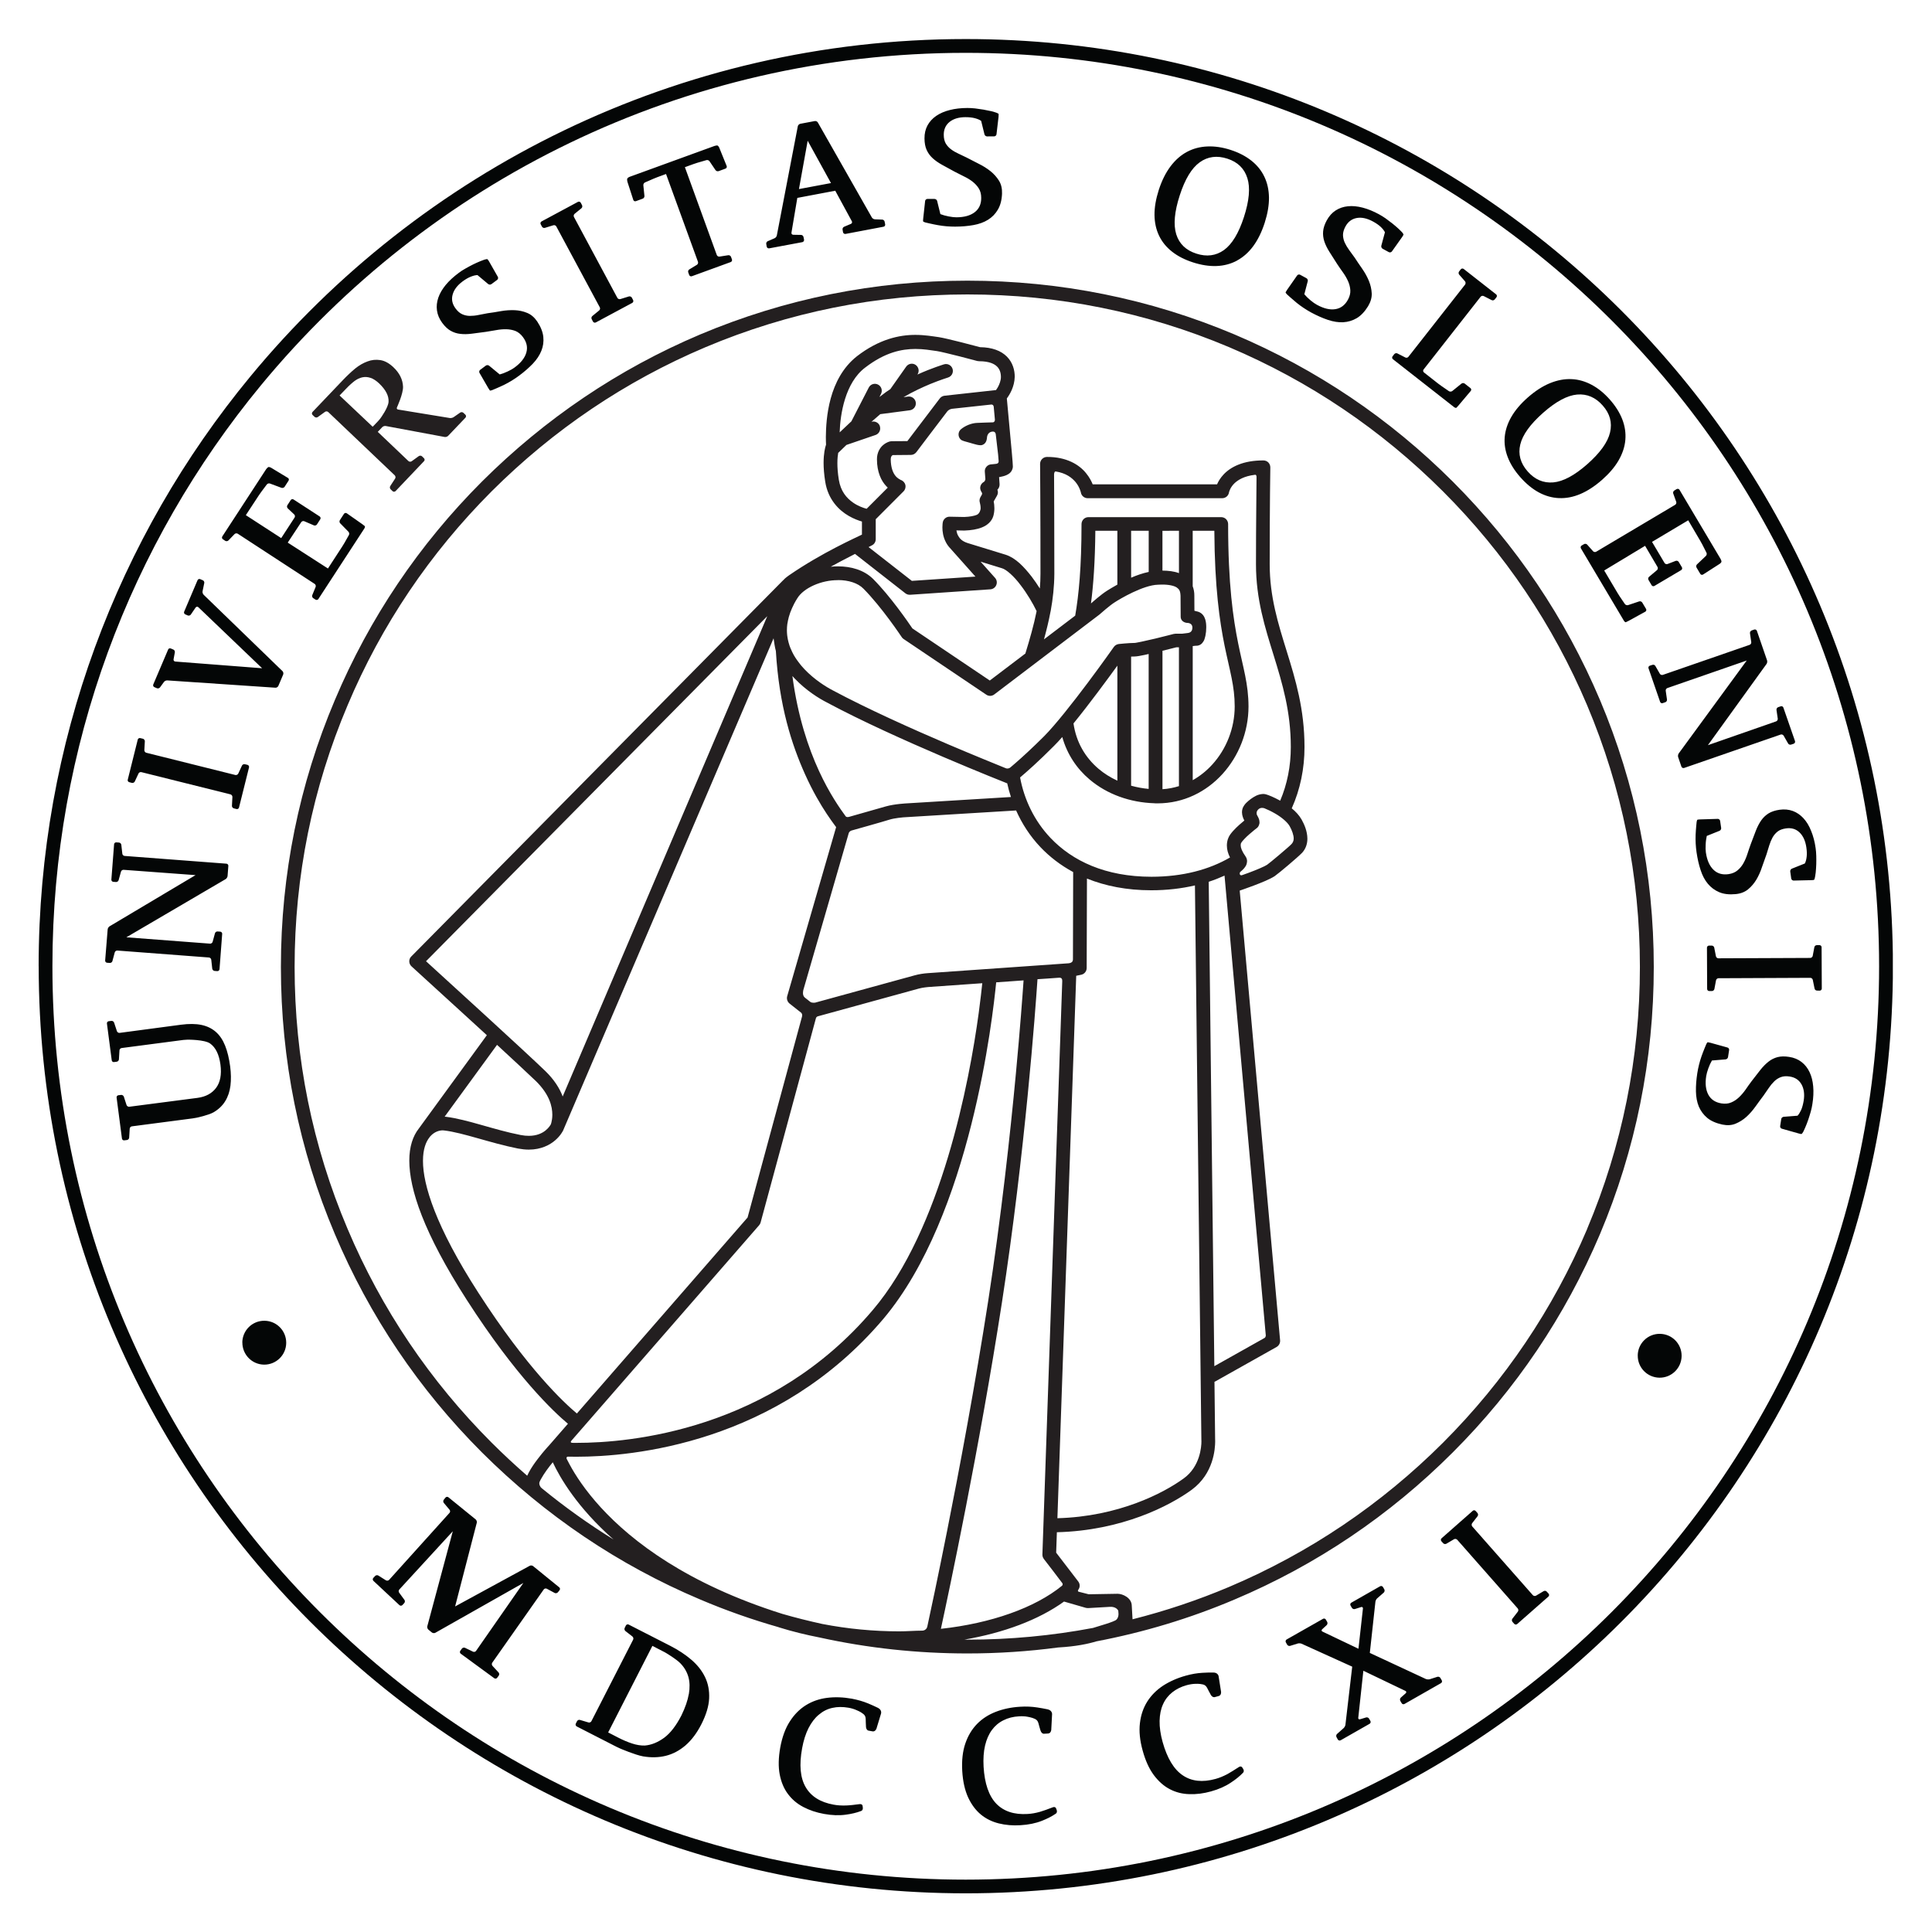
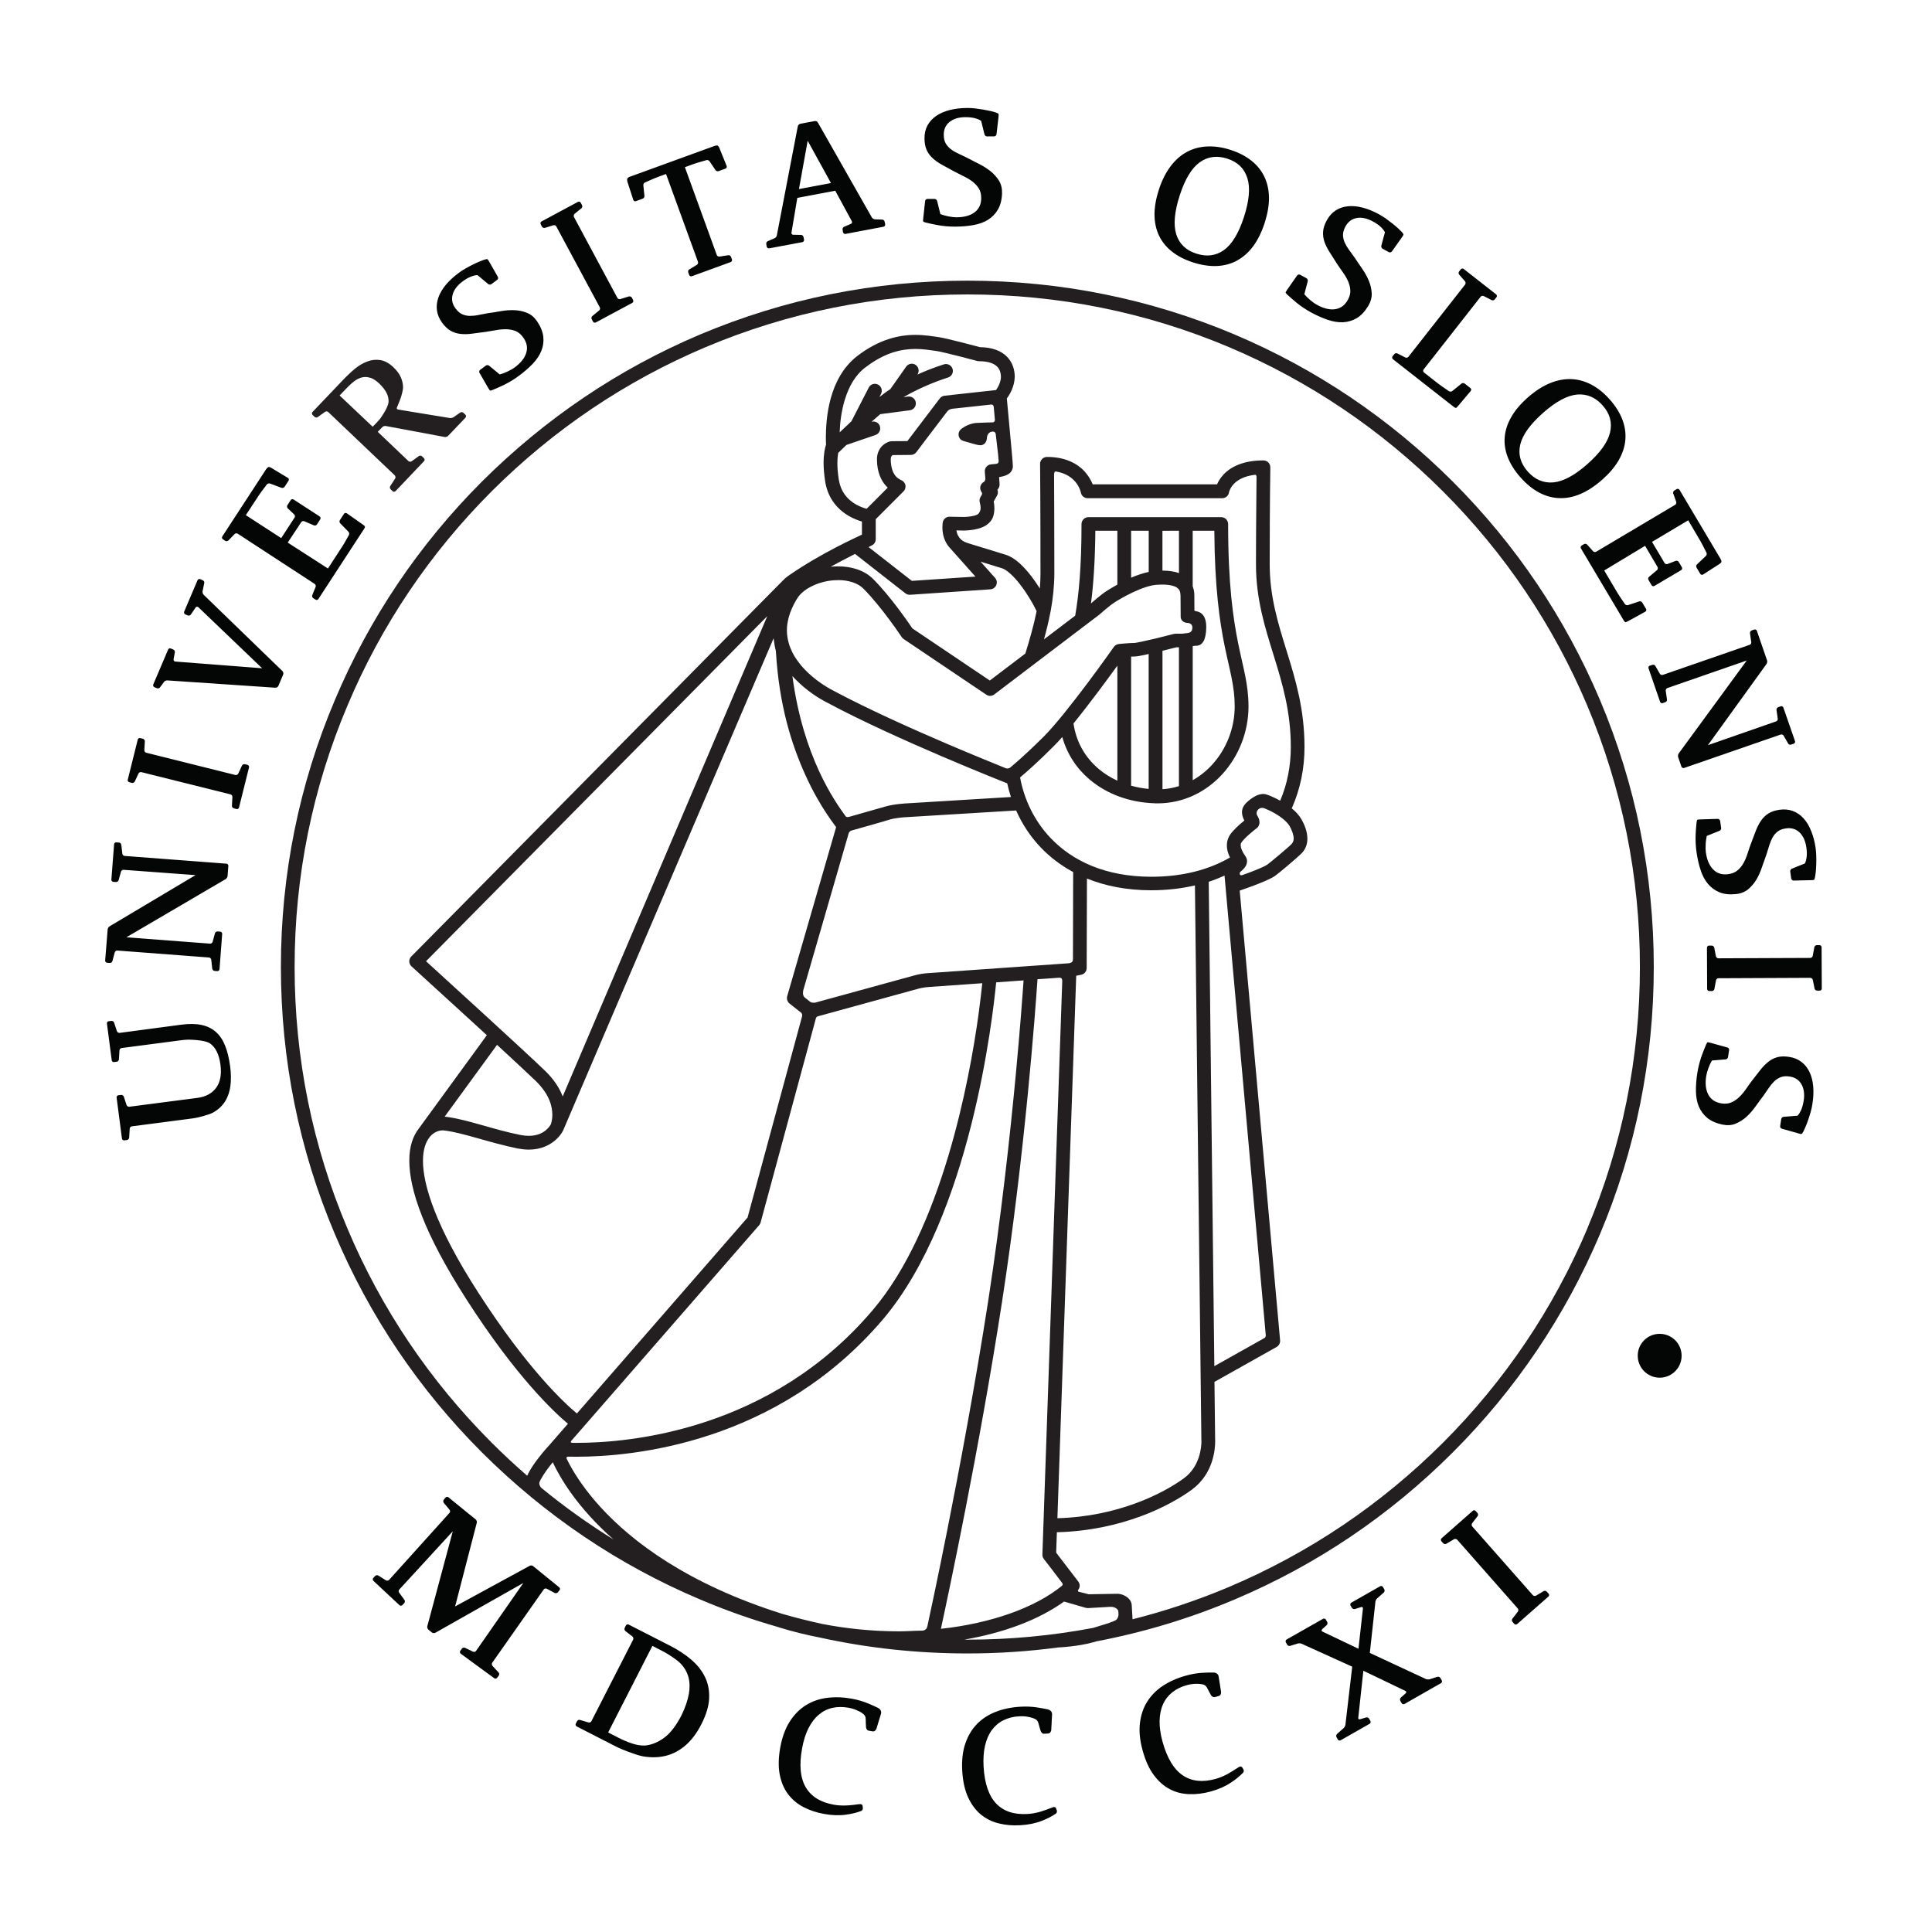
<svg xmlns="http://www.w3.org/2000/svg" viewBox="0 0 94.488 94.488" height="94.488" width="94.488">
  <defs>
    <clipPath id="a">
      <path d="M1.417 1.417h68.03V69.45H1.418z" />
    </clipPath>
  </defs>
  <g clip-path="url(#a)" transform="matrix(1.333 0 0 -1.333 0 94.488)">
-     <path d="M1.923 35.43c0-9.253 3.75-17.628 9.814-23.693 6.065-6.065 14.44-9.816 23.694-9.816 9.256.002 17.633 3.752 23.698 9.817 6.064 6.065 9.814 14.44 9.814 23.694s-3.75 17.63-9.814 23.697c-6.066 6.064-14.443 9.816-23.698 9.816-10.41 0-19.71-4.747-25.856-12.196-4.78-5.795-7.652-13.22-7.652-21.316m-.505 0c0 8.218 2.915 15.76 7.767 21.638 6.24 7.56 15.682 12.38 26.247 12.38 18.79 0 34.018-15.232 34.018-34.017 0-18.783-15.228-34.015-34.017-34.015-18.784 0-34.013 15.232-34.013 34.016" fill="#040606" />
-     <path d="M8.89 21.632c.007.444.37.8.815.794.445-.005.8-.368.796-.814-.004-.445-.37-.8-.813-.796-.445.006-.8.37-.796.816M60.087 21.152c.005.444.37.8.814.794.446-.005.802-.368.796-.814-.005-.444-.37-.8-.813-.795-.445.006-.802.37-.796.815" fill="#040606" />
+     <path d="M8.89 21.632M60.087 21.152c.005.444.37.8.814.794.446-.005.802-.368.796-.814-.005-.444-.37-.8-.813-.795-.445.006-.802.37-.796.815" fill="#040606" />
    <path d="M58.234 25.798c-1.247-2.938-3.024-5.576-5.29-7.845-2.268-2.264-4.906-4.044-7.845-5.29-1.158-.49-2.34-.885-3.547-1.19l-.028.492c0 .296-.335.444-.518.444l-1.062-.018s-.326.08-.366.093c-.04.01-.03.054-.024.062.075.09.08.22.006.315l-.81 1.056.026.75c2.38.06 4.133.963 4.95 1.56.805.594.856 1.503.858 1.773 0 .04 0 .067-.002.078l-.024 2.11c.007.003.015.004.023.008l2.255 1.267c.087.05.137.143.13.243l-1.482 16.502c.064.022.274.094.51.183.288.11.592.23.772.347.162.113.84.685 1.005.855.144.153.197.348.196.522-.003.272-.108.513-.214.704-.093.16-.22.294-.36.407.31.692.47 1.46.468 2.254 0 1.383-.33 2.472-.65 3.503-.32 1.032-.627 2.005-.627 3.203 0 2.225.023 3.545.023 3.548 0 .068-.025.133-.072.182-.047.048-.113.075-.18.075-.747.004-1.21-.243-1.465-.518-.12-.128-.193-.256-.237-.36h-4.563c-.045.114-.12.26-.243.41-.246.307-.71.6-1.433.596-.068 0-.132-.026-.18-.075-.048-.047-.074-.112-.074-.18 0-.004.015-1.678.014-4.025 0-.184-.008-.367-.023-.547-.093.148-.194.295-.3.435-.284.362-.58.68-.947.802-.33.1-.82.253-1.393.428-.21.066-.298.163-.357.27-.035.062-.054.132-.064.197l.28-.006h.013c.252.01.467.043.65.118.182.073.348.21.41.41.03.104.04.203.04.29 0 .1-.012.187-.025.25l.12.21c.04.07.045.15.016.22.055.052.084.127.08.203l-.018.26.037.006c.077.015.158.033.24.07.042.02.087.044.134.09.045.045.095.13.094.228 0 .07-.015.23-.036.485-.055.623-.155 1.68-.185 2.007.103.14.28.424.29.795 0 .24-.07.52-.288.74-.213.215-.542.34-.984.346-.195.052-1.216.323-1.512.368-.22.03-.513.083-.86.083-.59.002-1.336-.158-2.146-.784-1.048-.826-1.133-2.303-1.14-2.96 0-.127.004-.225.007-.283-.036-.105-.09-.323-.09-.67 0-.19.017-.42.06-.69.103-.657.508-1.053.867-1.257.18-.104.353-.167.48-.204v-.48c-.198-.1-1.46-.656-2.674-1.492-.025-.023-.125-.08-.22-.187 0-.002-.004-.003-.007-.005L15.09 35.792c-.05-.048-.076-.115-.074-.184.002-.07.032-.134.083-.18 0-.002.938-.855 1.98-1.808l.783-.717-2.5-3.43c-.21-.268-.346-.656-.345-1.174.003-1.047.52-2.636 2.11-5.11 1.81-2.816 3.2-4.115 3.71-4.542l-.66-.758c-.02-.023-.233-.248-.45-.536-.115-.15-.232-.318-.323-.488-.022-.042-.043-.083-.062-.125-.447.388-.882.793-1.304 1.214-2.267 2.268-4.045 4.906-5.286 7.844-1.29 3.04-1.943 6.272-1.943 9.61 0 3.328.654 6.558 1.944 9.6 1.24 2.944 3.02 5.58 5.285 7.85 2.27 2.263 4.904 4.043 7.845 5.287 3.044 1.285 6.273 1.935 9.61 1.936 3.33 0 6.56-.65 9.604-1.935 2.938-1.244 5.576-3.024 7.843-5.288 2.268-2.268 4.044-4.905 5.29-7.848 1.285-3.044 1.937-6.274 1.937-9.603 0-3.337-.652-6.57-1.936-9.61m-22.85-15.07c1.446.25 2.724.723 3.658 1.397l.795-.23c.028-.007.06-.01.09-.01 0 0 .738.04.8.046.21.013.304-.112.306-.156.002-.044.007-.1.007-.1s.01-.13-.078-.216c-.08-.078-.65-.236-.857-.302-1.51-.285-3.05-.43-4.61-.43l-.11.002M20.848 17.44l.305-.003c2.01 0 7.358.462 11.256 5.057 3.21 3.808 4.014 11.076 4.14 12.348l1.005.072c-.036-.52-.125-1.753-.282-3.42-.21-2.236-.538-5.243-1.015-8.336-.48-3.094-1.054-6.16-1.51-8.45-.337-1.697-.608-2.965-.727-3.512-.01-.05-.07-.14-.19-.14-.278 0-.558-.026-.842-.025-.924 0-1.876.088-2.816.27-.493.108-.982.23-1.467.37-3.486 1.098-5.51 2.65-6.664 3.908-.578.632-.938 1.192-1.152 1.592-.035.064-.065.123-.093.178-.03.06.004.095.054.093m.12.59l6.883 7.9c.025.03.043.063.053.1 0 0 2.017 7.444 2.03 7.496.015.053.067.067.067.067s3.577.98 3.714 1.02c.138.038.336.055.336.055l1.986.14c-.025-.233-.066-.605-.13-1.084-.34-2.516-1.368-7.946-3.885-10.903-3.746-4.425-8.93-4.878-10.87-4.877h-.124c-.072 0-.123.013-.06.087m20.025 33.377v-1.975c-.17-.094-.3-.176-.372-.22-.23-.144-.537-.42-.596-.472.087.673.15 1.523.16 2.667zm1.15 0v-1.51c-.223-.047-.442-.124-.645-.212v1.722zm1.11 0v-1.554c-.183.068-.387.09-.606.093v1.46zm.965-3.254c-.03.09-.086.225-.26.284-.044.013-.092.025-.138.035l-.003.555c.002.12-.02.238-.06.344v2.037h.794c.013-2.086.195-3.325.377-4.223.193-.936.37-1.474.37-2.222 0-.804-.31-1.57-.82-2.13-.21-.232-.452-.426-.72-.577v4.92l.053.007.063.006h.02c.096 0 .163.047.196.08.108.12.106.19.134.288.02.094.03.2.03.307 0 .097-.007.192-.036.29m-1.57-6.23v5.08c.232.057.435.11.51.128h.094v-5.094c-.193-.06-.395-.1-.605-.113m-1.15.13v4.736l.124.003c.104.002.21.027.37.058l.15.034v-4.95c-.22.02-.436.06-.644.118m-2.114 2.284c.59.725 1.243 1.615 1.61 2.12v-4.22c-.254.117-.49.264-.696.44-.476.408-.812.96-.914 1.66m.1-9.258l.184.038c.117.024.2.128.2.247l.01 3.282c.675-.273 1.46-.43 2.354-.43h.008c.574 0 1.108.064 1.6.178l.236-20.328v-.013s.002-.014.002-.05c.002-.21-.054-.937-.65-1.366-.74-.54-2.395-1.4-4.634-1.46zm-8.458 5.85c-.4.55-1.562 2.178-1.955 5.147.028-.03.055-.062.083-.09.42-.442.898-.735 1.183-.88 2.533-1.36 6.603-2.962 6.607-2.964h.008c.036-.17.083-.337.137-.504l-3.818-.233s-.448-.02-.772-.112c-.39-.11-1.283-.363-1.343-.382-.076-.025-.12.003-.132.02m-1.555-6.385l1.668 5.763c.023.076.1.098.1.098s1.203.337 1.395.4c.192.06.507.085.507.085l4.14.252c.215-.484.51-.943.893-1.346.336-.354.737-.663 1.2-.914l-.008-3.207c0-.06-.03-.127-.162-.14-.133-.01-4.163-.29-5.167-.362-.143-.01-.314-.035-.467-.077-.152-.043-3.66-1.004-3.66-1.004s-.12-.02-.182.028c-.06.048-.09.073-.2.158-.106.087-.055.265-.055.265m8.823-20.86s.656-.85.68-.89c.027-.038.006-.082-.012-.096-.993-.81-2.602-1.378-4.443-1.58.29 1.336 1.41 6.603 2.238 11.964.853 5.53 1.232 10.778 1.306 11.87 0 0 .664.043.78.054.116.012.13-.057.128-.128l-.728-21.03c-.002-.06.016-.117.052-.164M46.44 21.9s.01-.074-.05-.108l-1.837-1.032-.206 17.772c.2.065.395.142.58.226zM45.7 39.46c-.137.193-.18.323-.18.408 0 .03.004.056.013.087h.003c.02.048.17.21.306.325.135.12.258.212.258.213.072.043.117.158.11.225-.003.1-.03.137-.045.176-.017.036-.035.067-.05.095-.016.037-.027.122.05.197.085.087.207.052.232.04.093-.037.248-.108.397-.196.22-.127.442-.31.524-.46.082-.143.15-.33.147-.456 0-.084-.035-.148-.076-.194-.082-.093-.825-.717-.9-.764-.08-.057-.4-.192-.67-.292-.077-.03-.153-.057-.222-.08-.092-.04-.107.02-.107.02s-.02.056.018.092c.043.034.086.074.126.118.045.06.11.114.12.273 0 .053-.016.12-.054.172M38.672 53.46c0 .11.04.13.058.127.386-.062.595-.23.73-.388.083-.1.133-.202.162-.277.015-.037.024-.068.03-.087l.004-.02c.02-.122.127-.21.25-.21h4.935c.126 0 .232.09.25.214.006.025.045.184.203.336.133.124.35.26.744.308.054.012.063-.04.063-.087 0-.524-.02-1.613-.02-3.194 0-1.287.333-2.325.652-3.353.318-1.03.626-2.05.626-3.354 0-.698-.132-1.364-.39-1.968-.227.126-.417.203-.522.233-.036.01-.072.014-.105.014-.2-.01-.328-.098-.455-.187-.125-.1-.22-.17-.292-.327-.02-.052-.028-.106-.028-.155.003-.137.05-.232.087-.306-.053-.043-.114-.094-.177-.15-.083-.075-.168-.155-.243-.24-.074-.086-.14-.163-.183-.288-.025-.077-.038-.157-.038-.238 0-.155.044-.298.115-.44-.765-.444-1.725-.706-2.885-.707-1.688.002-2.897.58-3.7 1.424-.596.628-.967 1.41-1.117 2.22.25.21.687.596 1.24 1.153.096.095.2.207.308.33.178-.635.534-1.163 1-1.556.647-.55 1.496-.847 2.376-.874.014-.003.03-.004.047-.004h.08c1.9.004 3.325 1.687 3.33 3.55-.002.837-.198 1.42-.38 2.323-.183.905-.368 2.16-.368 4.375 0 .067-.028.13-.075.18-.047.046-.112.073-.18.073h-4.87c-.068 0-.133-.027-.18-.074-.047-.05-.074-.113-.074-.18 0-1.584-.1-2.6-.232-3.36l-1.145-.87c.09.33.173.663.237 1.004l.01.044c.08.44.13.892.133 1.36 0 1.663-.007 2.99-.01 3.624m-7.927-3.857c.387 0 .732-.11.933-.315.328-.33.683-.776.952-1.138.27-.364.452-.64.453-.64.018-.028.04-.052.07-.07l3.03-2.04c.09-.063.208-.06.295.007l3.86 2.932.016.014s.085.077.197.17c.11.093.252.205.34.26.2.132 1.052.636 1.593.65.048.004.094.005.138.005.26.003.454-.043.55-.106.09-.066.132-.12.14-.307 0-.31.005-.765.005-.765 0-.123.088-.204.21-.225.094 0 .22-.028.22-.174 0-.167-.113-.192-.167-.2-.092-.01-.18-.02-.214-.026h-.24l-.064-.008s-.325-.085-.675-.17c-.174-.04-.355-.083-.5-.113-.074-.015-.14-.03-.188-.037l-.06-.01h-.018c-.224-.002-.57-.04-.575-.04-.072-.01-.138-.047-.18-.106 0 0-.427-.608-.963-1.323-.535-.714-1.184-1.54-1.598-1.956-.432-.43-.79-.758-1.04-.975-.076-.068-.143-.125-.198-.17-.03-.025-.098-.056-.17-.026-.37.152-1.16.47-2.112.876-1.33.568-2.97 1.305-4.217 1.972-.248.127-.687.398-1.05.78-.04.042-.078.085-.115.128l-.035.043c-.028.034-.055.07-.08.104l-.06.082-.048.072-.052.085-.02.037c-.033.06-.064.124-.09.19-.005.008-.01.016-.013.025-.015.037-.03.075-.043.113v.003c-.023.068-.04.137-.056.208l-.016.092-.01.07c-.006.06-.01.117-.01.178 0 .04.002.08.004.12l.01.103c.002.005.002.01.003.016.013.08.03.164.053.25.014.05.03.103.05.157 0 .003.002.005.003.008.018.048.038.098.06.148l.01.022c.02.046.043.093.068.142l.016.03c.03.058.065.116.102.175.23.385.89.676 1.494.67m2.476-.484c.045-.034.1-.052.156-.052h.017l2.944.2c.095.006.18.067.216.157.037.09.02.19-.045.263l-.53.594c.31-.094.574-.177.78-.24.157-.04.446-.294.69-.624.233-.302.445-.66.585-.95-.105-.523-.254-1.038-.413-1.556l-1.305-.99-2.84 1.912c-.143.213-.804 1.175-1.44 1.813-.337.334-.814.463-1.29.464-.09 0-.177-.005-.265-.014l.37.2c.185.097.363.19.52.27zm2.932 4.2s.004-.08-.063-.116c-.066-.038-.112-.104-.124-.18-.013-.076.02-.148.06-.21.01-.015.013-.047-.004-.078l-.05-.088c-.035-.06-.043-.135-.02-.203l.002-.01c.008-.03.027-.113.026-.2 0-.05-.04-.19-.138-.233-.094-.04-.254-.073-.463-.08l-.535.01c-.123.004-.23-.084-.253-.206-.002-.012-.014-.08-.014-.184 0-.14.02-.346.133-.557.044-.082.103-.162.177-.236 0 0 0-.003.002-.004l.9-1.01-2.333-.157-1.588 1.24.123.063c.086.042.14.13.14.226v.733l1.02 1.022c.063.063.088.155.066.24-.023.087-.09.156-.174.18v.002c-.046.032-.352.13-.362.753.004.103.03.116.05.14.01.007.018.013.026.016l.663.006c.078 0 .15.037.2.1 0 0 1.06 1.402 1.133 1.493.073.092.184.1.184.1l1.438.156s.073.005.085-.084l.043-.47c.003-.072-.045-.1-.073-.1-.183-.006-.373-.01-.576-.02-.212-.007-.444-.105-.597-.233-.113-.096-.117-.273-.01-.375.057-.056.183-.075.32-.117.176-.05.37-.118.467-.087.123.04.17.15.178.27.01.133.09.224.225.224.057 0 .09-.046.097-.095.025-.252.07-.57.087-.75l.02-.242c.002-.09-.077-.097-.117-.1-.084-.012-.15-.014-.15-.015-.07-.003-.132-.033-.177-.084-.046-.05-.07-.116-.064-.185zm-3.868 1.933c-.045.13-.183.2-.312.16.11.097.22.193.325.282l1.085.142c.14.02.236.146.218.285-.018.138-.145.236-.284.218l-.166-.022c.34.2.687.36.974.48.193.08.36.14.476.18.116.04.18.06.18.06.134.04.21.18.17.315-.04.133-.18.21-.314.17-.008-.004-.43-.128-.977-.375.08.114.052.27-.062.352-.113.08-.27.052-.35-.062l-.582-.826-.155-.104c-.075-.053-.157-.115-.244-.184l.058.116c.063.124.014.277-.11.34-.124.064-.277.015-.34-.11l-.637-1.238-.43-.405c.02.662.198 1.826.94 2.38.73.56 1.335.678 1.838.68.298 0 .558-.045.79-.078.11-.015.498-.11.836-.195.342-.087.648-.17.648-.17l.066-.007c.374-.002.558-.098.658-.197.1-.1.14-.234.14-.383 0-.128-.054-.27-.116-.38-.023-.04-.044-.07-.063-.098l-1.89-.208c-.068-.008-.13-.043-.173-.098l-1.19-1.567-.582-.004-.052-.007c-.024-.006-.13-.03-.248-.128-.12-.094-.237-.284-.234-.528 0-.472.16-.796.34-.984l.056-.056-.775-.776c-.122.032-.317.1-.5.228-.236.166-.45.41-.52.835-.04.246-.053.448-.053.61 0 .17.015.294.03.38l.01.007s.114.112.292.282l1.07.366c.13.045.2.19.156.32m-13.278-26.5c.142-.026.275-.04.4-.04.445 0 .77.17.968.343.2.173.28.342.292.363v.004c.003.003.004.007.007.014l.014.033 7.698 18.003c.016-.12.05-.353.084-.465.12-2.023.584-3.44 1.072-4.527.282-.628.57-1.11.794-1.448.113-.17.21-.305.282-.402l.063-.086-1.795-6.202c-.028-.098.006-.205.085-.27l.428-.338s.055-.05.03-.143l-1.997-7.37-6.262-7.19c-.462.384-1.82 1.642-3.617 4.433-1.566 2.43-2.033 3.963-2.03 4.836 0 .435.11.698.238.862l.006.006.006.01.023.027c.144.16.32.214.452.214.017 0 .033 0 .05-.004.695-.08 1.68-.458 2.71-.663m-3.373 6.872l12.52 12.66-7.506-17.622c-.11.294-.31.616-.638.934-.702.68-3.595 3.316-4.376 4.028m4.024-4.39c.515-.506.608-.944.61-1.24 0-.12-.017-.216-.033-.28l-.02-.07-.004-.008c-.022-.035-.224-.418-.803-.418-.09 0-.19.008-.302.03-.98.19-1.947.57-2.747.67-.013 0-.028 0-.043.002l1.923 2.636c.627-.578 1.17-1.084 1.42-1.324m.21-14.934c-.04.03-.103.138-.07.22.013.033.032.07.052.106.11.203.286.44.433.617.263-.564.893-1.655 2.227-2.832-.92.57-1.802 1.2-2.643 1.89M58.7 45.206c-1.272 3.002-3.086 5.695-5.4 8.01-2.312 2.308-5.005 4.125-8.005 5.396-3.105 1.31-6.405 1.974-9.8 1.974-3.403 0-6.7-.664-9.808-1.974-3-1.27-5.69-3.09-8.005-5.397-2.312-2.314-4.127-5.007-5.394-8.01-1.316-3.103-1.982-6.403-1.982-9.798 0-3.403.666-6.705 1.982-9.806 1.267-2.996 3.082-5.692 5.393-8.004 2.317-2.31 5.007-4.13 8.007-5.397.94-.4 1.898-.737 2.87-1.014l.026-.01c.488-.152.984-.273 1.482-.37 1.77-.39 3.584-.586 5.43-.586 1.122 0 2.235.074 3.334.22h.007c.64.036 1.092.133 1.39.224 1.733.33 3.43.84 5.068 1.535 3 1.267 5.693 3.085 8.005 5.396l-.18.18.18-.18c2.314 2.312 4.128 5.008 5.4 8.005 1.31 3.102 1.976 6.404 1.976 9.807 0 3.395-.665 6.695-1.976 9.8" fill="#231f20" />
    <path d="M6.644 33.288c.29.038.54.035.746-.008.21-.044.384-.13.528-.255.144-.127.258-.296.342-.508.084-.21.145-.463.185-.762.032-.253.036-.49.01-.704-.027-.214-.09-.403-.193-.57-.1-.163-.243-.3-.425-.406-.182-.106-.615-.198-.615-.198-.042-.01-.11-.02-.15-.026l-2.233-.292c-.042-.005-.078-.043-.08-.086l-.02-.33c-.002-.04-.038-.08-.08-.086l-.1-.012c-.04-.006-.08.024-.085.066l-.196 1.503c-.006.042.023.08.065.086l.1.012c.04.005.085-.023.1-.063l.1-.308c.013-.04.06-.068.1-.063l2.5.325c.304.04.533.163.687.37.152.205.205.488.158.85-.05.372-.175.63-.38.776-.205.146-.827.14-.827.14-.042 0-.11-.005-.152-.01l-2.266-.297c-.042-.005-.08-.043-.08-.086l-.02-.328c-.002-.044-.038-.082-.08-.088l-.1-.013c-.04-.007-.08.024-.084.066l-.176 1.347c-.006.042.023.08.065.086l.098.012c.04.006.086-.022.1-.063l.103-.314c.014-.04.06-.068.1-.063zM3.95 36.783c.002.042.035.094.07.115l3.154 1.878-2.64.195c-.04.003-.084-.027-.095-.067l-.087-.313c-.01-.04-.054-.07-.096-.068l-.1.007c-.04.003-.073.04-.07.082l.1 1.296c.002.042.04.073.08.07l.1-.007c.042-.002.08-.04.085-.08l.037-.328c.003-.042.042-.08.084-.083l3.736-.284c.04-.003.074-.04.07-.082l-.028-.368c-.003-.042-.035-.094-.07-.116l-3.644-2.135 3.07-.233c.04-.004.085.027.096.068l.085.312c.01.04.053.07.095.067l.1-.007c.04-.003.073-.04.07-.082l-.098-1.296c-.004-.04-.04-.074-.083-.07l-.098.007c-.043.004-.08.04-.086.084l-.036.327c-.005.042-.043.08-.085.082l-3.36.255c-.042.003-.085-.027-.096-.068l-.086-.32c-.01-.04-.054-.07-.096-.067l-.1.007c-.04.003-.073.04-.07.083zM5.244 43.78c.04-.01.072-.053.07-.095l-.018-.323c-.002-.043.03-.086.07-.096l3.268-.816c.04-.01.09.013.107.05l.137.295c.018.038.065.06.107.05l.096-.023c.04-.012.066-.053.056-.093l-.368-1.473c-.01-.04-.052-.066-.092-.055l-.097.025c-.042.01-.073.053-.07.095l.017.322c.002.043-.03.085-.07.096l-3.268.815c-.042.01-.09-.01-.107-.05l-.137-.294c-.018-.036-.066-.06-.106-.05l-.097.026c-.04.01-.066.05-.055.09l.367 1.472c.01.04.052.066.093.055zM10.365 46.26c.03-.03.04-.085.025-.124l-.177-.417c-.017-.04-.065-.07-.107-.067l-3.967.268c-.043.004-.098-.022-.122-.055l-.146-.2c-.025-.034-.076-.048-.115-.032l-.092.04c-.038.015-.057.06-.04.1l.544 1.278c.015.04.06.058.1.04l.09-.038c.04-.015.065-.063.057-.104l-.047-.255c-.007-.042.02-.078.063-.082l3.186-.246-2.34 2.24c-.03.028-.075.022-.1-.012l-.175-.257c-.023-.035-.074-.05-.113-.034l-.092.04c-.038.016-.057.062-.04.1l.49 1.152c.017.04.062.057.1.04l.092-.04c.04-.015.064-.062.055-.103l-.062-.3c-.01-.042.01-.1.04-.13zM18.334 57.146c.096.025.195.063.298.112.103.048.187.097.25.144.23.17.372.35.428.544.056.193.016.382-.12.565-.08.11-.174.187-.28.23-.105.04-.216.06-.335.063-.118.002-.24-.008-.368-.032-.126-.023-.253-.044-.378-.063l-.517-.068c-.155-.02-.296-.023-.424-.007-.13.014-.248.053-.356.115-.108.06-.21.158-.308.29-.107.146-.17.296-.192.453-.022.156-.004.314.05.472.055.158.146.313.273.468.128.153.287.3.477.44.07.054.15.106.24.156.09.052.18.1.273.147.092.045.184.088.276.125.092.038.176.064.176.064.04.012.08.016.09.007.012-.01.037-.047.058-.082l.32-.562c.02-.037.01-.088-.025-.113l-.21-.155c-.033-.025-.088-.023-.12.004l-.392.328c-.067-.002-.148-.02-.24-.057-.094-.036-.195-.094-.305-.175-.196-.145-.318-.307-.366-.484-.05-.177-.013-.347.106-.507.076-.104.158-.175.247-.214.09-.04.183-.06.283-.06.1 0 .205.01.312.033.108.022.22.044.334.064.158.02.323.047.495.078.17.03.34.04.5.034.162-.007.315-.04.458-.1.143-.058.266-.164.37-.317.13-.197.204-.385.222-.564.018-.177-.006-.348-.072-.51-.066-.164-.17-.322-.315-.474-.145-.15-.313-.298-.506-.44-.174-.13-.356-.24-.546-.334-.19-.093-.437-.193-.437-.193-.038-.017-.078-.022-.086-.012-.01.01-.034.047-.055.083l-.324.56c-.02.037-.01.087.023.112l.21.156c.033.025.087.023.12-.004zM21.354 63.357c.02-.038.01-.09-.023-.116l-.25-.203c-.032-.027-.043-.08-.023-.115l1.594-2.97c.02-.035.07-.055.11-.042l.31.096c.04.012.09-.007.11-.044l.046-.088c.02-.037.006-.083-.03-.104l-1.337-.717c-.038-.02-.084-.006-.104.03l-.047.09c-.022.035-.01.088.022.114l.25.205c.034.026.044.078.024.115l-1.595 2.967c-.018.037-.068.057-.108.044l-.31-.095c-.04-.014-.088.007-.108.043l-.047.088c-.02.037-.006.084.03.104l1.336.718c.037.02.084.005.104-.032zM23.012 64.326c.01.025.05.056.088.07l3.117 1.134c.04.014.09.02.11.014.018-.007.048-.044.064-.084l.27-.667c.015-.038-.004-.082-.044-.096l-.25-.092c-.04-.014-.092.002-.116.038l-.22.325c-.023.035-.075.053-.115.04l-.327-.095c-.04-.012-.105-.034-.145-.048l-.316-.115 1.17-3.222c.015-.04.06-.066.102-.058l.318.05c.042.007.088-.02.102-.06l.034-.093c.015-.04-.006-.084-.045-.098l-1.426-.52c-.04-.014-.084.007-.098.047l-.034.094c-.015.04.003.09.04.11l.277.168c.035.02.053.07.04.11L24.436 64.5l-.316-.116c-.04-.014-.103-.04-.142-.057l-.312-.136c-.038-.015-.067-.063-.062-.106l.04-.39c.005-.04-.024-.087-.063-.1l-.25-.092c-.04-.015-.083.006-.096.047l-.214.66c-.013.04-.016.092-.008.116M29.633 65.72l-.32-1.773 1.175.22zm1.012-1.834l-1.392-.263-.215-1.275c-.007-.042.022-.077.064-.078l.288-.005c.042 0 .083-.035.09-.077l.02-.098c.007-.04-.02-.08-.06-.09l-1.22-.228c-.04-.007-.08.02-.09.06l-.017.1c-.008.04.017.087.056.103l.247.107c.04.015.077.062.085.103l.77 4.007c.008.04.048.08.09.09l.532.1c.042.008.092-.015.113-.052l1.982-3.485c.02-.036.072-.067.114-.068l.264-.01c.043 0 .083-.034.09-.075l.02-.1c.007-.04-.02-.08-.062-.087l-1.394-.264c-.04-.006-.082.02-.09.062l-.017.097c-.008.04.017.088.056.104l.25.106c.04.016.054.06.034.097zM34.502 63.028c.092-.036.194-.064.306-.085.112-.022.21-.033.288-.032.285.002.506.064.666.187.16.123.24.298.238.526 0 .137-.03.253-.09.348-.062.098-.14.18-.234.253-.094.072-.2.135-.316.19-.116.057-.23.114-.343.174-.168.09-.32.175-.457.25-.136.076-.252.157-.346.245-.095.088-.167.188-.218.303-.05.114-.076.252-.077.417-.002.18.036.34.11.478.077.14.183.255.32.35.14.095.304.167.498.215.194.05.41.074.645.075.088 0 .183-.005.286-.016.1-.012.203-.027.305-.044.103-.018.202-.038.297-.06.097-.025.18-.054.18-.054.04-.014.076-.036.08-.05.002-.012 0-.057-.004-.1l-.075-.64c-.004-.043-.043-.077-.085-.077l-.26-.002c-.043 0-.086.033-.096.074l-.122.496c-.056.04-.133.072-.23.098-.095.025-.21.038-.347.038-.245 0-.438-.06-.582-.174-.142-.115-.214-.272-.213-.473 0-.128.025-.234.074-.32.05-.082.113-.154.194-.213.08-.06.17-.113.27-.158.1-.046.203-.095.307-.147.142-.076.29-.152.447-.23.156-.077.297-.167.424-.268.127-.102.23-.22.312-.35.08-.132.117-.29.11-.475-.01-.236-.062-.432-.154-.586-.09-.154-.21-.277-.36-.37-.15-.094-.33-.158-.535-.195-.206-.037-.43-.056-.67-.057-.215 0-.427.017-.636.055-.208.036-.466.1-.466.1-.04.012-.075.03-.076.044-.002.012 0 .058.005.1l.07.642c.003.04.042.075.083.075h.262c.042 0 .085-.032.095-.072zM45.764 64.35c-.11.353-.355.59-.732.712-.38.123-.72.08-1.015-.133-.295-.212-.54-.615-.732-1.21-.196-.602-.238-1.078-.13-1.43.11-.35.355-.588.736-.71.38-.125.72-.08 1.015.13.296.213.54.616.733 1.21.195.602.237 1.08.126 1.43m-.378-3.026c-.458-.245-1-.266-1.624-.064-.3.098-.555.228-.763.393-.208.164-.366.358-.474.583-.108.224-.164.477-.168.758-.003.282.05.588.156.92.112.346.257.636.434.87.176.233.378.41.604.53.226.12.475.186.745.197.27.012.555-.03.852-.126.296-.096.55-.227.76-.392.208-.164.368-.36.477-.588.11-.226.167-.482.172-.766.003-.283-.05-.592-.157-.928-.22-.68-.56-1.14-1.017-1.386M47.855 60.088c.063-.076.14-.15.227-.223.088-.073.167-.128.238-.166.25-.136.474-.19.673-.158.198.03.353.147.462.347.065.12.094.235.087.35-.007.112-.035.222-.083.33-.05.11-.11.215-.186.32-.076.105-.148.21-.218.316-.104.16-.197.308-.28.44-.083.132-.146.26-.186.38-.04.124-.056.247-.045.37.01.125.055.26.133.404.086.157.195.28.328.365.133.085.282.137.45.153.165.017.345 0 .538-.05.194-.05.394-.132.602-.245.077-.042.158-.092.242-.15.084-.06.167-.123.248-.187.08-.065.158-.13.23-.197.074-.068.133-.134.133-.134.027-.03.048-.067.044-.08-.003-.013-.025-.052-.05-.087l-.374-.527c-.024-.034-.075-.046-.112-.027l-.23.126c-.036.02-.057.07-.047.11l.133.494c-.03.06-.08.127-.153.196-.072.068-.168.135-.288.2-.215.116-.412.16-.594.127-.18-.033-.32-.137-.414-.312-.062-.113-.09-.218-.09-.314.003-.098.025-.19.066-.282.043-.09.096-.18.162-.27.066-.087.133-.18.2-.275.086-.133.18-.27.28-.414.1-.144.18-.29.242-.44.062-.15.096-.303.104-.457.007-.154-.037-.31-.132-.47-.123-.2-.262-.347-.416-.44-.155-.09-.32-.14-.496-.15-.176-.01-.363.02-.562.086-.198.066-.402.157-.613.27-.19.105-.368.222-.533.355-.165.134-.36.314-.36.314-.03.03-.052.063-.047.076.005.012.028.05.052.085l.37.53c.024.034.074.046.11.026l.23-.125c.038-.02.06-.068.05-.11zM52.23 57.327c-.026-.033-.02-.08.014-.108l.518-.407c.033-.026.088-.067.123-.09l.275-.19c.035-.023.09-.02.123.005l.337.272c.032.027.086.027.12 0l.21-.165c.033-.025.038-.072.01-.105l-.447-.53c-.027-.033-.06-.07-.076-.084-.015-.014-.054-.004-.088.022l-2.243 1.757c-.033.027-.04.075-.012.108l.06.078c.027.034.08.046.116.026l.29-.148c.036-.02.09-.008.114.025l2.08 2.65c.024.034.023.088-.004.12l-.213.244c-.027.03-.03.085-.003.118l.06.077c.027.033.075.04.108.014l1.19-.932c.032-.026.038-.074.012-.107l-.062-.078c-.026-.034-.077-.046-.115-.026l-.288.147c-.038.02-.09.01-.116-.024zM59.072 55.02c.084.36-.005.687-.268.984-.264.3-.577.435-.94.404-.362-.032-.777-.255-1.246-.668-.475-.42-.754-.807-.84-1.164-.085-.358.005-.687.27-.988.264-.3.578-.434.94-.403.363.032.778.254 1.247.667.475.42.754.808.837 1.168m-1.867-2.412c-.52.022-.996.28-1.43.773-.21.238-.36.48-.456.727-.096.247-.133.494-.112.742.022.247.102.494.242.737.14.244.342.482.603.712.273.24.546.417.816.527.27.11.534.16.79.148.256-.01.503-.082.742-.21.24-.128.46-.31.667-.544.206-.233.357-.474.454-.722.096-.25.133-.5.112-.75-.02-.25-.102-.5-.243-.747-.14-.245-.343-.484-.607-.718-.535-.47-1.06-.696-1.58-.674M60.794 49.966c.032.027.04.078.02.115l-.457.777-1.5-.905.49-.826c.02-.036.058-.094.082-.13l.187-.275c.023-.034.076-.05.115-.04l.41.137c.04.013.09-.006.112-.042l.14-.235c.02-.036.008-.082-.03-.102l-.608-.334c-.037-.02-.083-.043-.102-.05-.018-.007-.05.017-.072.052l-1.578 2.656c-.02.036-.01.084.027.105l.086.05c.036.023.09.015.117-.017l.215-.242c.028-.032.08-.04.116-.018l2.896 1.72c.036.022.054.07.04.11l-.11.305c-.014.04.004.09.04.11l.085.052c.037.02.084.01.105-.026l1.504-2.53c.022-.037.038-.085.035-.11-.003-.02-.033-.058-.07-.08l-.604-.388c-.035-.023-.082-.012-.103.025l-.137.23c-.02.036-.014.09.017.117l.327.31c.03.03.04.083.02.12l-.154.303c-.02.038-.053.098-.075.134l-.44.75-1.328-.792.458-.772c.02-.036.07-.054.11-.04l.302.116c.04.014.09-.004.11-.04l.116-.194c.02-.037.01-.083-.026-.105l-.98-.58c-.036-.023-.083-.01-.105.025l-.114.194c-.022.036-.013.09.02.115zM11.164 51.76c-.038.017-.09 0-.112-.034l-.495-.75 1.475-.95.524.806c.023.035.06.094.08.13l.164.29c.022.038.014.093-.015.122l-.303.31c-.03.028-.034.082-.012.117l.15.23c.023.035.07.044.104.02l.57-.4c.033-.024.073-.055.088-.068.015-.014.008-.054-.015-.09l-1.687-2.588c-.023-.034-.07-.044-.105-.02l-.084.053c-.034.023-.05.073-.034.112l.123.3c.014.038 0 .09-.037.112l-2.82 1.84c-.037.022-.09.016-.118-.014l-.225-.233c-.03-.03-.083-.036-.118-.013l-.083.055c-.036.023-.046.07-.023.106l1.608 2.466c.023.034.06.07.08.078.02.008.067-.004.103-.025l.616-.372c.036-.02.046-.067.023-.103l-.145-.224c-.023-.035-.075-.05-.114-.037l-.422.157c-.04.015-.092 0-.117-.035l-.204-.272c-.025-.034-.065-.09-.088-.126l-.477-.727 1.298-.842.49.753c.024.034.017.087-.013.115l-.236.222c-.03.03-.038.082-.015.116l.123.19c.023.034.07.045.106.02l.954-.62c.036-.023.046-.07.023-.106l-.122-.19c-.024-.034-.074-.05-.112-.032zM64.832 46.656c.014-.04.005-.1-.02-.134l-2.15-2.978 2.5.872c.04.013.07.06.063.1l-.047.32c-.006.043.022.088.062.102l.094.032c.04.014.084-.008.097-.048l.426-1.227c.014-.04-.008-.084-.047-.098l-.095-.032c-.04-.014-.09.004-.11.04l-.165.288c-.02.035-.07.055-.11.04l-3.54-1.225c-.04-.013-.085.008-.1.048l-.12.35c-.013.04-.004.1.02.134l2.496 3.41-2.91-1.01c-.04-.013-.067-.058-.062-.1l.046-.32c.007-.043-.02-.087-.06-.1l-.095-.033c-.04-.015-.084.007-.097.047l-.425 1.23c-.014.038.007.082.047.096l.094.03c.04.016.09-.003.11-.04l.164-.285c.02-.037.07-.055.11-.042l3.184 1.102c.04.013.067.058.06.1l-.047.326c-.006.042.022.088.062.102l.094.033c.04.013.084-.008.098-.048zM62.62 40.214c-.02-.095-.036-.2-.04-.315-.007-.114-.004-.212.007-.29.04-.28.132-.492.276-.633.144-.143.33-.196.555-.164.135.02.245.066.332.14.087.073.16.16.217.264.058.103.106.217.145.34.04.122.08.243.124.363.067.18.13.342.185.487.057.146.122.27.196.378.074.105.164.19.27.257.105.064.24.11.402.133.178.025.34.01.49-.045.147-.055.277-.145.39-.268.113-.123.207-.277.28-.463.077-.186.132-.396.165-.63.013-.087.02-.182.023-.284.003-.102.003-.205 0-.31-.004-.103-.01-.204-.02-.302-.01-.1-.03-.187-.03-.187-.006-.04-.023-.08-.035-.084-.012-.005-.057-.01-.1-.01l-.645-.015c-.042 0-.08.032-.088.074l-.036.258c-.005.042.02.088.06.105l.475.19c.032.06.054.14.066.238.013.1.01.216-.01.35-.035.243-.12.427-.252.553-.134.127-.3.175-.498.146-.127-.018-.23-.056-.306-.116-.076-.06-.138-.134-.186-.22-.048-.088-.088-.186-.12-.29-.03-.106-.065-.215-.1-.325-.056-.15-.112-.307-.167-.47-.054-.167-.123-.32-.206-.46-.084-.138-.185-.257-.304-.355-.12-.098-.27-.157-.455-.175-.235-.022-.436 0-.602.07-.165.07-.304.173-.417.308-.113.135-.202.303-.266.502-.066.198-.115.417-.15.654-.03.214-.042.426-.034.638.008.212.037.476.037.476.004.042.02.08.032.083.012.005.057.008.1.01l.644.02c.04 0 .08-.033.086-.074l.038-.26c.006-.04-.02-.088-.06-.104zM66.665 34.54c-.043 0-.084.033-.09.075l-.065.318c-.008.04-.05.075-.09.075l-3.37-.015c-.04 0-.082-.034-.09-.075l-.06-.32c-.007-.04-.048-.075-.09-.075h-.1c-.042 0-.076.034-.076.076l-.007 1.515c0 .042.035.077.077.077h.098c.043 0 .084-.033.092-.074l.063-.32c.008-.04.05-.074.09-.073l3.37.014c.042 0 .082.033.09.075l.06.318c.007.042.048.076.09.076h.1c.042 0 .076-.035.076-.077l.007-1.516c0-.042-.034-.076-.076-.076zM62.81 31.975c-.05-.085-.093-.18-.133-.29-.038-.106-.064-.2-.077-.28-.044-.28-.017-.508.078-.685.096-.177.256-.283.482-.32.135-.02.254-.01.36.037.103.043.198.107.283.188.086.082.166.175.24.28.073.108.148.21.224.313.118.15.224.288.32.412.097.122.196.222.298.302.1.08.212.135.333.167.12.03.262.034.424.008.18-.027.33-.09.454-.186.125-.097.224-.22.295-.372.072-.15.117-.326.134-.525.018-.2.008-.416-.03-.648-.012-.087-.033-.18-.06-.28-.028-.1-.06-.198-.092-.295-.034-.1-.07-.192-.11-.284-.037-.09-.08-.17-.08-.17-.02-.036-.046-.067-.06-.07-.013 0-.058.008-.098.02l-.622.176c-.04.012-.067.055-.06.096l.04.26c.006.04.045.076.088.08l.51.04c.047.05.09.12.132.21.04.092.07.205.093.34.038.24.01.44-.08.6-.09.16-.234.257-.433.288-.126.02-.234.012-.325-.022-.09-.034-.172-.086-.243-.156-.072-.07-.138-.15-.2-.242-.06-.09-.125-.185-.193-.28-.095-.127-.195-.26-.296-.403-.102-.143-.212-.268-.332-.377-.12-.108-.252-.19-.396-.25-.143-.06-.305-.07-.485-.033-.23.05-.416.13-.554.244-.138.115-.24.254-.31.416-.067.162-.102.348-.106.557-.004.21.013.433.05.67.034.214.086.42.155.62.07.2.175.444.175.444.017.04.04.07.055.07.013 0 .058-.01.098-.02l.622-.173c.04-.01.07-.053.062-.096l-.04-.258c-.007-.042-.046-.078-.09-.082zM17.356 10.284c.038-.017.09-.004.112.032l1.734 2.49-3.23-1.828c-.035-.02-.092-.015-.125.01l-.13.106c-.03.026-.05.082-.04.122l.936 3.487-1.96-2.135c-.03-.03-.035-.082-.01-.116l.196-.267c.025-.034.02-.087-.008-.118l-.066-.072c-.03-.03-.078-.033-.11-.003l-.954.89c-.03.03-.033.077-.005.108l.068.073c.03.03.082.037.117.015l.276-.174c.036-.022.09-.016.118.014l2.218 2.46c.028.03.028.083 0 .115l-.21.25c-.026.032-.026.085 0 .118l.062.078c.027.032.075.037.108.01l1-.812c.032-.027.05-.082.04-.122l-.795-3.07 2.735 1.49c.037.022.094.016.126-.01l.96-.78c.032-.026.037-.073.01-.106l-.062-.077c-.027-.03-.08-.042-.116-.023l-.287.155c-.037.02-.088.01-.113-.024l-1.89-2.688c-.024-.034-.02-.087.01-.12l.22-.238c.03-.03.033-.083.008-.118l-.06-.08c-.024-.033-.07-.04-.105-.015l-1.23.9c-.033.024-.04.072-.016.106l.058.08c.024.034.076.047.114.03zM25.273 8.726c.04.232.036.442-.016.63-.053.188-.152.357-.297.505-.146.15-.507.366-.507.366-.036.023-.096.055-.134.073l-.383.198-1.623-3.176.364-.188c.175-.09.345-.163.51-.217.163-.054.32-.08.47-.076.242.02.477.116.71.285.23.17.44.443.634.82.14.288.23.55.27.78M24.59 10.5c.297-.152.556-.323.778-.513.22-.19.388-.402.5-.636.113-.234.163-.495.15-.782-.014-.287-.11-.602-.286-.948-.165-.324-.36-.582-.58-.773-.224-.192-.465-.32-.726-.384-.26-.064-.538-.07-.832-.02-.294.053-.838.287-.838.287-.04.017-.1.046-.14.065l-1.457.746c-.037.02-.052.067-.033.104l.045.088c.018.037.067.06.107.047l.313-.093c.04-.012.09.01.108.047l1.53 2.99c.02.038.007.09-.026.117l-.257.2c-.034.026-.045.078-.026.115l.044.09c.02.036.066.052.103.032zM31.772 7.542c-.01.14-.005.166-.01.266-.005.123-.044.168-.168.248-.048.03-.102.056-.16.08-.09.042-.192.073-.307.093-.21.036-.406.035-.59-.007-.183-.04-.348-.124-.495-.25-.147-.12-.272-.286-.378-.492-.105-.207-.183-.454-.235-.74-.112-.61-.068-1.085.13-1.424.197-.342.54-.557 1.026-.644.142-.027.296-.036.463-.03.142.005.305.025.492.05.098.01.107-.06.107-.06l.01-.077s.01-.09-.065-.116c-.164-.063-.35-.107-.562-.135-.243-.034-.508-.024-.797.028-.277.05-.53.134-.757.253-.23.12-.416.277-.564.475-.15.197-.25.437-.305.72-.054.282-.047.61.02.99.07.38.186.7.35.953.162.254.36.454.59.597.23.143.487.233.774.27.287.037.59.027.91-.03.218-.042.418-.098.6-.174.127-.053.247-.107.36-.162.155-.077.114-.21.114-.21l-.167-.55s-.038-.12-.145-.103l-.152.028s-.082.012-.09.153M38.173 7.398c-.042.135-.044.16-.072.256-.034.116-.083.153-.22.2-.055.018-.114.03-.175.042-.098.02-.205.024-.32.017-.214-.012-.405-.06-.572-.146-.17-.084-.31-.203-.423-.357-.114-.155-.197-.345-.25-.57-.053-.226-.07-.484-.054-.775.037-.618.192-1.07.464-1.355.273-.283.656-.41 1.15-.38.144.008.297.034.457.08.137.04.29.097.468.165.09.034.118-.033.118-.033l.027-.072s.03-.083-.034-.128c-.145-.1-.316-.187-.514-.264-.228-.09-.49-.143-.782-.16-.28-.018-.546.004-.795.066-.25.062-.47.17-.66.327-.19.158-.345.367-.466.627-.12.263-.193.584-.216.967-.022.387.015.723.113 1.01.097.285.242.525.43.718.19.194.42.342.69.446.27.105.568.167.893.186.22.014.428.004.623-.026.136-.02.265-.045.387-.07.17-.04.16-.178.16-.178l-.03-.575s-.01-.128-.118-.134l-.154-.008s-.082-.01-.125.126M44.416 8.716c-.07.123-.077.147-.124.234-.06.11-.115.132-.26.15-.056.008-.116.007-.178.005-.1-.002-.206-.02-.318-.05-.205-.057-.38-.145-.528-.263-.146-.117-.26-.262-.338-.438-.08-.175-.12-.38-.125-.61-.004-.23.032-.488.11-.77.166-.595.412-1.005.738-1.225.326-.222.727-.265 1.204-.133.14.038.282.097.43.174.126.07.265.158.423.26.082.054.122-.007.122-.007l.042-.064s.047-.076-.006-.134c-.12-.127-.27-.248-.448-.364-.204-.138-.448-.245-.73-.323-.272-.076-.535-.11-.792-.1-.257.006-.495.066-.714.18-.22.113-.414.285-.587.514-.173.23-.31.53-.412.9-.104.373-.138.71-.102 1.01.035.3.126.565.27.793.146.23.34.424.58.583.243.156.52.28.835.367.212.06.417.094.614.105.138.008.27.012.394.01.174 0 .194-.136.194-.136l.09-.57s.017-.127-.087-.157c-.093-.027-.148-.04-.148-.04s-.08-.026-.15.096M49.612 9.735l-1.854.84c-.038.018-.103.022-.143.01l-.278-.086c-.04-.014-.09.006-.112.042l-.048.087c-.02.036-.008.082.028.104l1.335.758c.036.022.083.008.104-.027l.05-.087c.02-.037.01-.09-.02-.118l-.165-.152c-.032-.03-.026-.067.012-.084l1.32-.63.164 1.476c.004.042-.025.066-.065.054l-.23-.073c-.04-.012-.09.007-.11.044l-.05.086c-.02.037-.007.084.03.104l1.056.602c.036.02.083.008.104-.028l.05-.086c.02-.037.01-.09-.02-.118l-.242-.212c-.032-.027-.06-.084-.065-.126l-.205-1.876 2.054-.956c.038-.017.102-.02.143-.01l.283.09c.04.012.09-.008.11-.044l.05-.086c.02-.036.007-.083-.03-.104l-1.338-.763c-.037-.02-.084-.01-.104.03l-.05.084c-.02.038-.012.09.02.12l.18.16c.03.03.026.067-.012.085l-1.543.74-.187-1.727c-.005-.042.025-.065.065-.053l.22.066c.04.014.09-.006.11-.042l.05-.086c.02-.037.008-.082-.028-.104l-1.062-.605c-.037-.02-.084-.008-.105.028l-.048.087c-.02.037-.012.09.02.117l.24.213c.032.028.062.084.067.125zM54.207 15.373c.028-.033.03-.085.004-.118l-.2-.258c-.024-.033-.022-.087.005-.118l2.222-2.52c.028-.032.08-.04.117-.02l.28.167c.036.022.09.014.116-.02l.066-.072c.028-.032.025-.08-.007-.108L55.666 11.3c-.032-.028-.08-.026-.11.006l-.064.073c-.027.03-.03.085-.003.117l.2.258c.025.033.023.086-.005.118l-2.22 2.52c-.03.03-.082.04-.118.018l-.28-.165c-.037-.02-.09-.013-.117.02l-.066.072c-.027.033-.024.08.007.108l1.144 1.008c.03.03.08.025.108-.007z" fill="#040606" />
    <path d="M13.723 55.277l-.05-.05-1.214 1.147.217.225.107.11s.133.128.226.197c.093.068.188.113.285.134.097.02.197.015.3-.02.103-.033.21-.104.32-.208.24-.23.355-.453.342-.67-.013-.217-.29-.594-.29-.594-.024-.034-.068-.087-.097-.117zm2.592-.426c.042-.007.1.012.128.043l.636.667c.027.03.026.08-.004.108l-.072.068c-.03.03-.084.033-.118.01l-.242-.168c-.035-.024-.097-.038-.14-.032l-1.895.31c-.043.005-.062.042-.044.08 0 0 .232.5.223.76-.01.26-.127.498-.35.71-.16.152-.32.24-.483.265-.162.025-.32.01-.474-.05-.155-.056-.303-.142-.447-.258-.143-.115-.345-.315-.345-.315l-.107-.11-1.115-1.17c-.03-.032-.028-.08.002-.11l.072-.068c.03-.03.084-.034.118-.01l.268.193c.034.025.087.02.117-.008l2.44-2.322c.03-.03.037-.082.015-.117l-.18-.277c-.023-.036-.016-.09.014-.118l.072-.07c.03-.028.08-.026.11.004l1.044 1.098c.03.03.027.08-.003.108l-.072.07c-.03.028-.083.032-.118.007l-.263-.19c-.035-.023-.087-.02-.118.01l-1.124 1.07.166.174c.03.03.087.05.13.04z" fill="#231f20" />
  </g>
</svg>